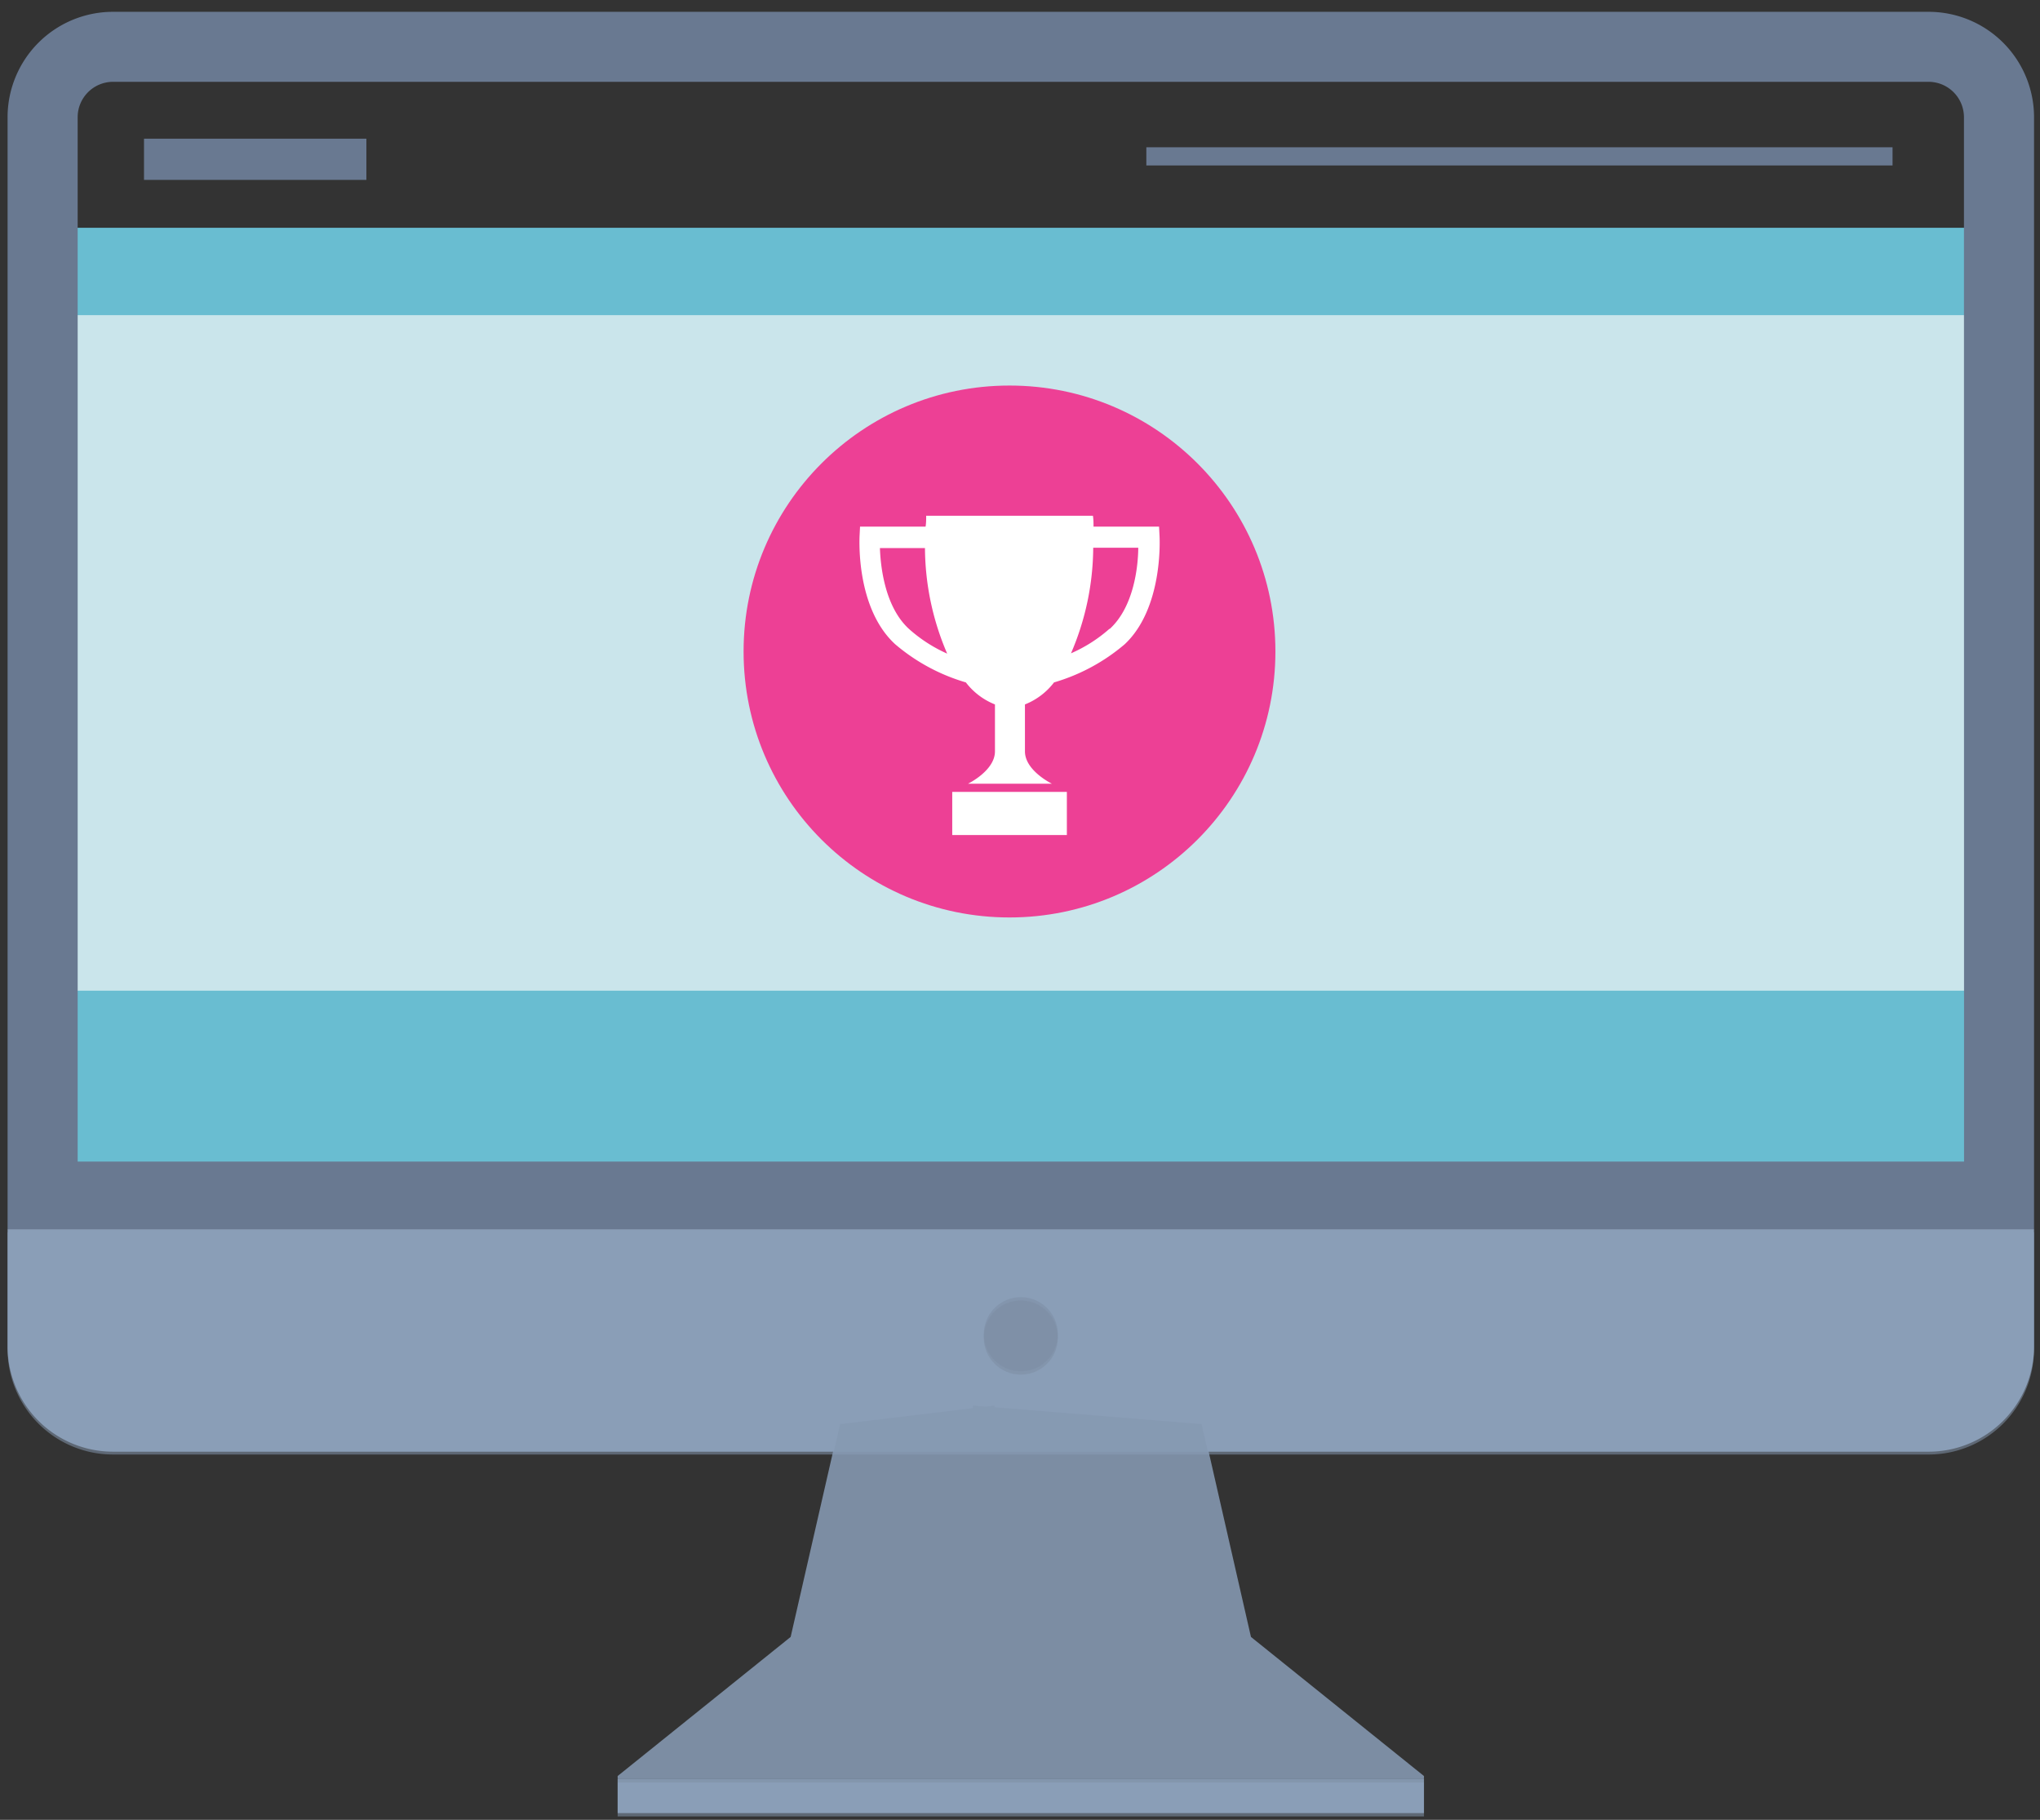
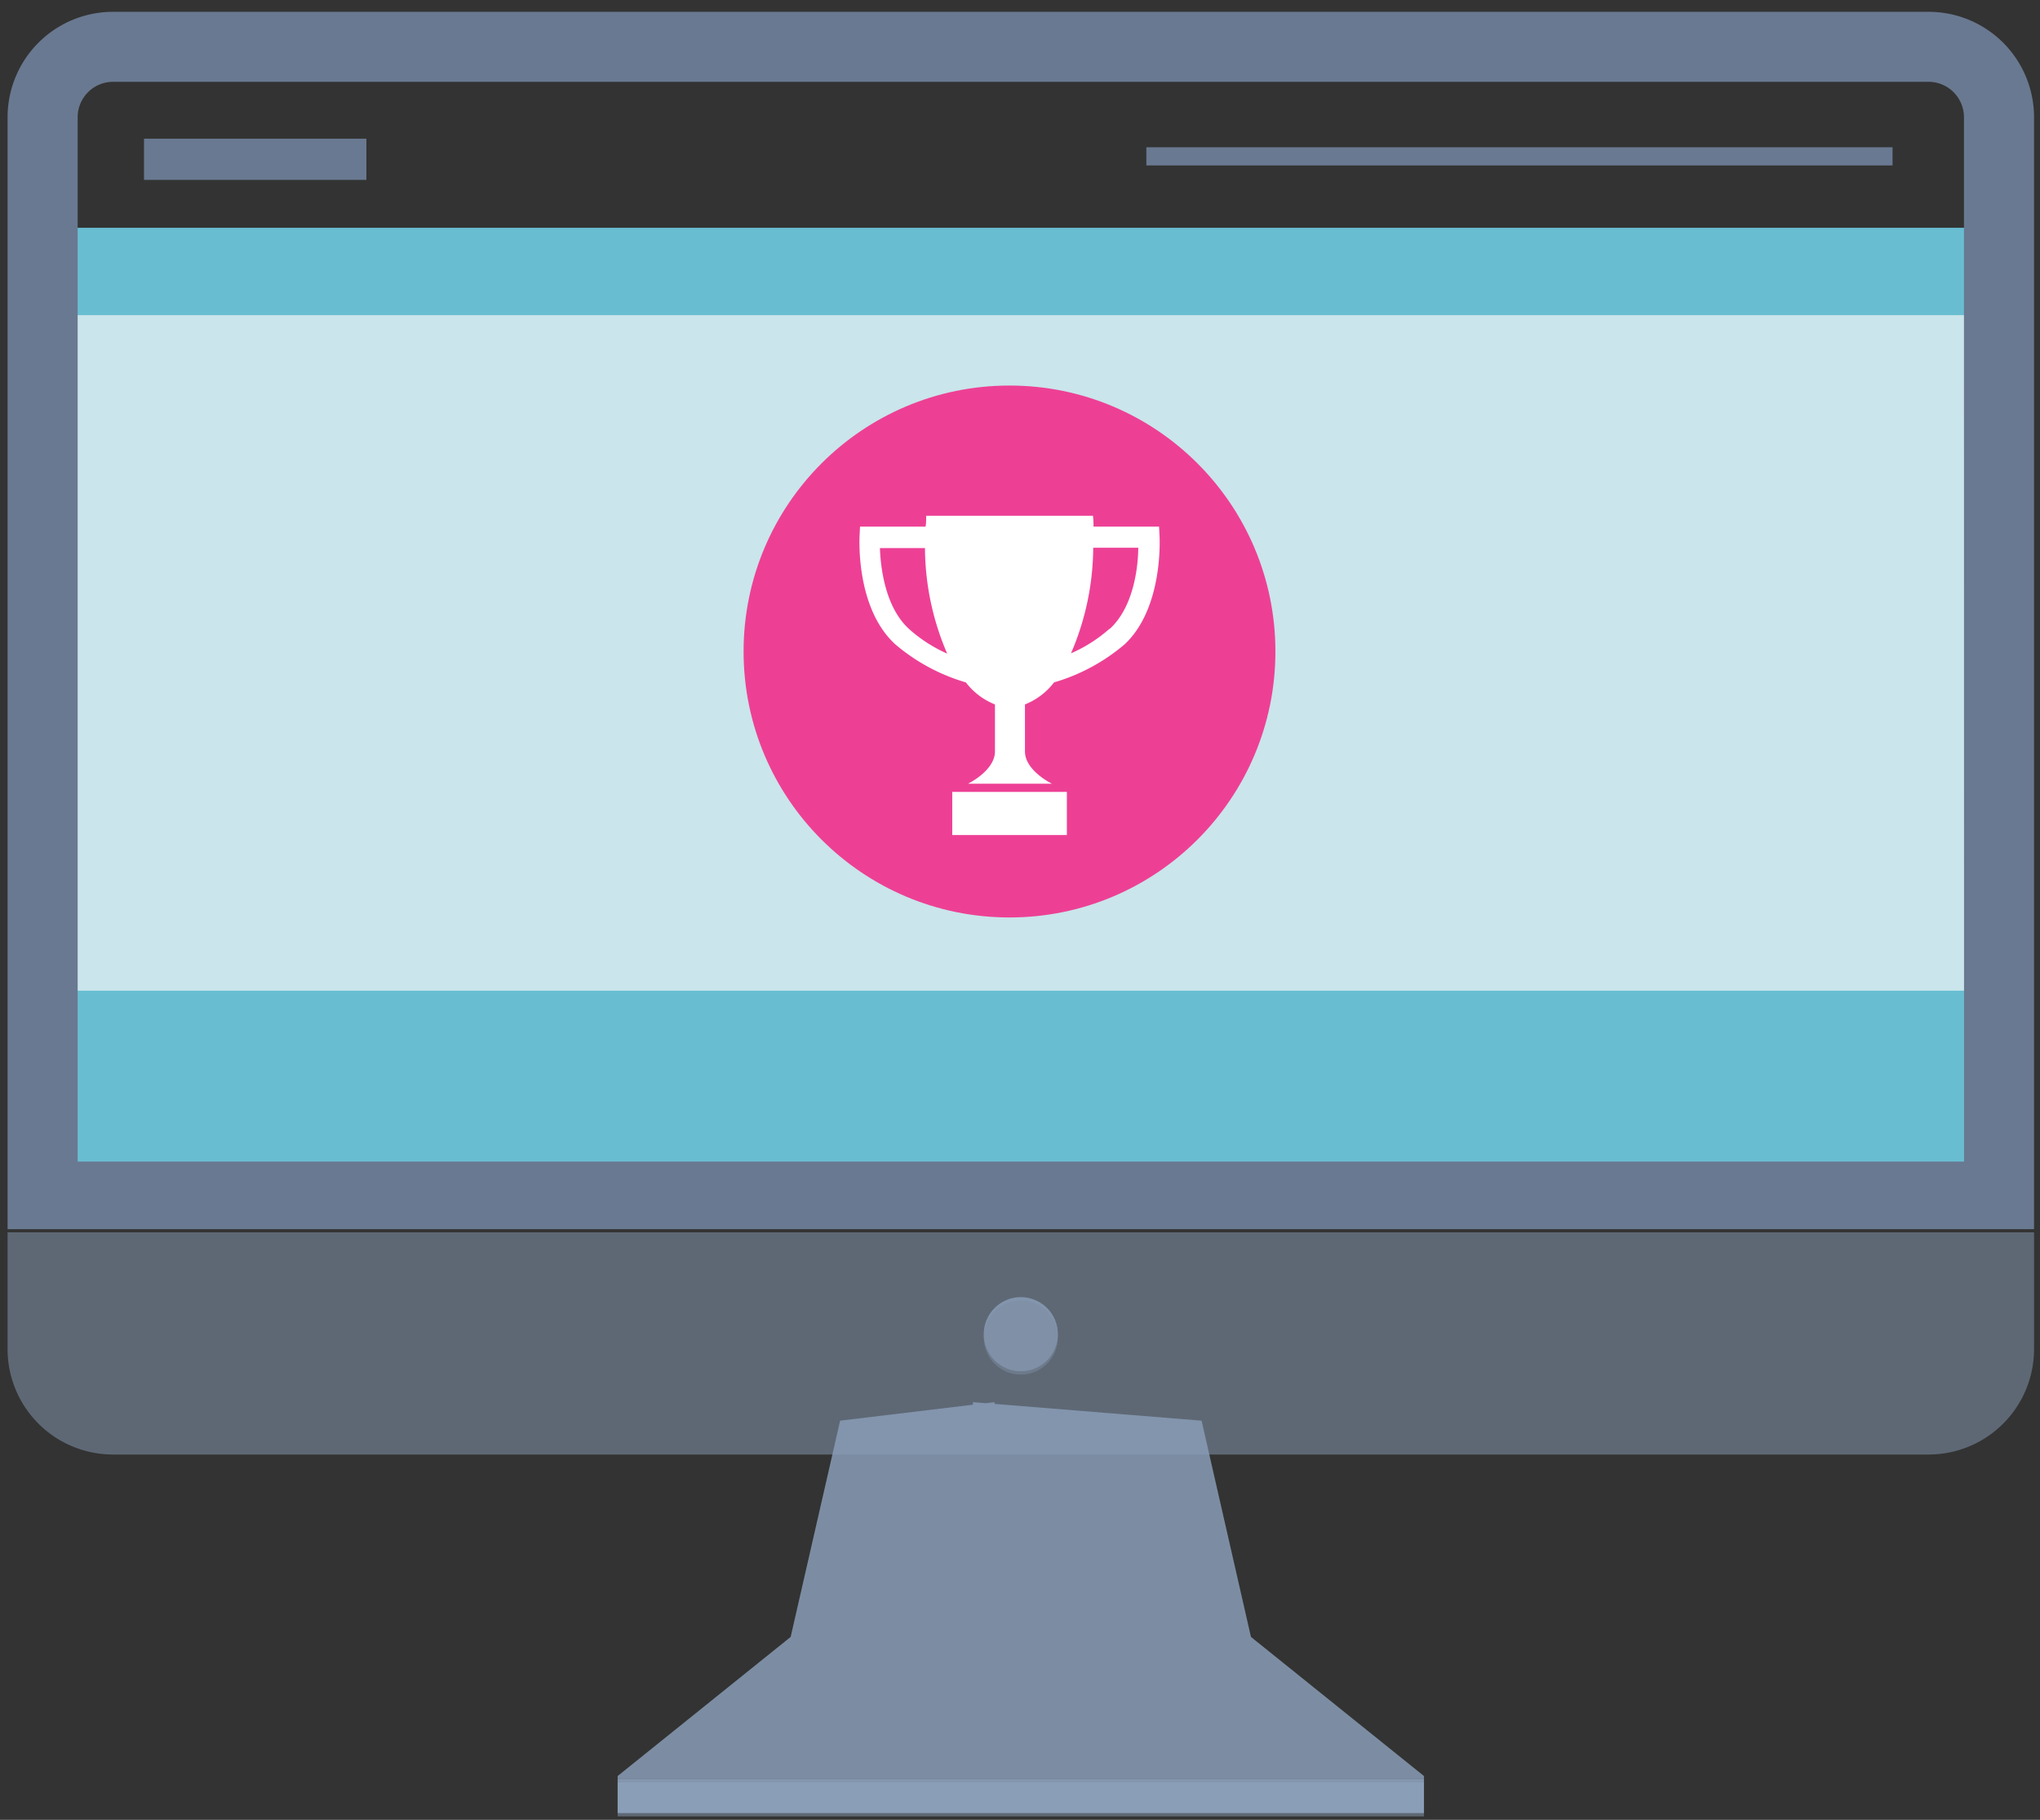
<svg xmlns="http://www.w3.org/2000/svg" width="202" height="180.17" viewBox="0 0 202 180.17">
  <rect x="0" y="0" width="202" height="180.17" fill="#333333" stroke="none" />
  <defs>
    <style>.cls-1{fill:#cae5eb;}.cls-2{fill:#69bdd1;}.cls-3{fill:#697991;}.cls-4{fill:#ed4095;}.cls-5{fill:#fff;}.cls-11,.cls-6{fill:#7c8da3;}.cls-7{fill:#8a9eb7;}.cls-8{fill:none;}.cls-9{opacity:0.53;}.cls-10,.cls-11{opacity:0.5;}</style>
  </defs>
  <title>Artboard 1</title>
  <g id="Layer_2" data-name="Layer 2">
    <rect id="_Rectangle_" data-name="&lt;Rectangle&gt;" class="cls-1" x="4.6" y="30.63" width="193.23" height="67.83" />
    <rect id="_Rectangle_2" data-name="&lt;Rectangle&gt;" class="cls-2" x="4.6" y="98.08" width="193.23" height="17.66" />
    <rect id="_Rectangle_3" data-name="&lt;Rectangle&gt;" class="cls-2" x="4.6" y="22.55" width="193.23" height="8.65" />
    <rect id="_Rectangle_4" data-name="&lt;Rectangle&gt;" class="cls-3" x="14.26" y="13.73" width="22.02" height="4.08" />
    <rect id="_Rectangle_5" data-name="&lt;Rectangle&gt;" class="cls-3" x="113.51" y="14.58" width="73.89" height="1.8" />
    <circle class="cls-4" cx="99.96" cy="64.5" r="26.33" />
    <path class="cls-5" d="M114.82,53.14l-.05-1h-6.49c0-.36,0-.72-.06-1.08H91.71c0,.36,0,.72-.06,1.08H85.16l-.05,1c0,.29-.35,7.08,3.53,10.64a19,19,0,0,0,7,3.78,6.76,6.76,0,0,0,2.88,2.18v4.65c0,1.91-2.67,3.2-2.67,3.2h8.31s-2.67-1.29-2.67-3.2V69.74a6.76,6.76,0,0,0,2.88-2.18,19,19,0,0,0,7-3.78C115.16,60.22,114.83,53.43,114.82,53.14ZM90,62.26c-2.39-2.19-2.81-6.19-2.87-8h4.46a26.72,26.72,0,0,0,2.2,10.45A14.43,14.43,0,0,1,90,62.26Zm19.85,0a14.43,14.43,0,0,1-3.8,2.42,26.72,26.72,0,0,0,2.2-10.45h4.46C112.7,56.07,112.28,60.07,109.89,62.26Z" />
    <rect class="cls-5" x="94.29" y="78.4" width="11.35" height="4.27" />
  </g>
  <g id="Layer_1" data-name="Layer 1">
    <g id="_Group_" data-name="&lt;Group&gt;">
      <polygon id="_Path_" data-name="&lt;Path&gt;" class="cls-6" points="141 175.83 123.87 162.06 118.98 140.65 98.48 138.99 98.48 138.82 97.62 138.92 96.34 138.82 96.34 139.07 83.19 140.65 78.29 162.06 61.16 175.83 61.16 176.13 141 176.13 141 175.83" />
      <polygon id="_Path_2" data-name="&lt;Path&gt;" class="cls-7" points="61.16 176.13 61.16 179.5 96.34 179.5 98.48 179.5 141 179.5 141 176.13 61.16 176.13" />
    </g>
    <g id="_Group_2" data-name="&lt;Group&gt;">
-       <path id="_Path_3" data-name="&lt;Path&gt;" class="cls-8" d="M191,8.1H11.16a3.51,3.51,0,0,0-3.47,3.47V115H194.48V11.57A3.51,3.51,0,0,0,191,8.1Z" />
-       <path id="_Path_4" data-name="&lt;Path&gt;" class="cls-7" d="M.75,121.69v11.62a10.44,10.44,0,0,0,10.41,10.41H191a10.44,10.44,0,0,0,10.41-10.41V121.69Z" />
      <path id="_Compound_Path_" data-name="&lt;Compound Path&gt;" class="cls-3" d="M201.41,11.57A10.44,10.44,0,0,0,191,1.17H11.16A10.44,10.44,0,0,0,.75,11.57V121.69H201.41ZM194.48,115H7.69V11.57A3.51,3.51,0,0,1,11.16,8.1H191a3.51,3.51,0,0,1,3.47,3.47Z" />
    </g>
    <circle id="_Path_5" data-name="&lt;Path&gt;" class="cls-6" cx="101.08" cy="132.09" r="3.67" />
    <g id="_Group_3" data-name="&lt;Group&gt;" class="cls-9">
      <g id="_Group_4" data-name="&lt;Group&gt;">
        <g id="_Group_5" data-name="&lt;Group&gt;">
          <path id="_Path_6" data-name="&lt;Path&gt;" class="cls-8" d="M191.17,8.1H11.31a3.51,3.51,0,0,0-3.47,3.47V115H194.64V11.57A3.51,3.51,0,0,0,191.17,8.1Z" />
        </g>
      </g>
    </g>
    <g id="_Group_6" data-name="&lt;Group&gt;" class="cls-10">
      <polygon id="_Path_7" data-name="&lt;Path&gt;" class="cls-6" points="141 176.16 123.87 162.4 118.98 140.99 98.48 139.32 98.48 139.15 97.62 139.25 96.34 139.15 96.34 139.41 83.19 140.99 78.29 162.4 61.16 176.16 61.16 176.47 141 176.47 141 176.16" />
      <polygon id="_Path_8" data-name="&lt;Path&gt;" class="cls-7" points="61.16 176.47 61.16 179.83 96.34 179.83 98.48 179.83 141 179.83 141 176.47 61.16 176.47" />
    </g>
    <g id="_Group_7" data-name="&lt;Group&gt;" class="cls-10">
      <path id="_Path_9" data-name="&lt;Path&gt;" class="cls-8" d="M191,8.43H11.16A3.51,3.51,0,0,0,7.69,11.9V115.29H194.48V11.9A3.51,3.51,0,0,0,191,8.43Z" />
      <path id="_Path_10" data-name="&lt;Path&gt;" class="cls-7" d="M.75,122v11.62A10.44,10.44,0,0,0,11.16,144H191a10.44,10.44,0,0,0,10.41-10.41V122Z" />
    </g>
    <circle id="_Path_11" data-name="&lt;Path&gt;" class="cls-11" cx="101.08" cy="132.42" r="3.67" />
  </g>
</svg>